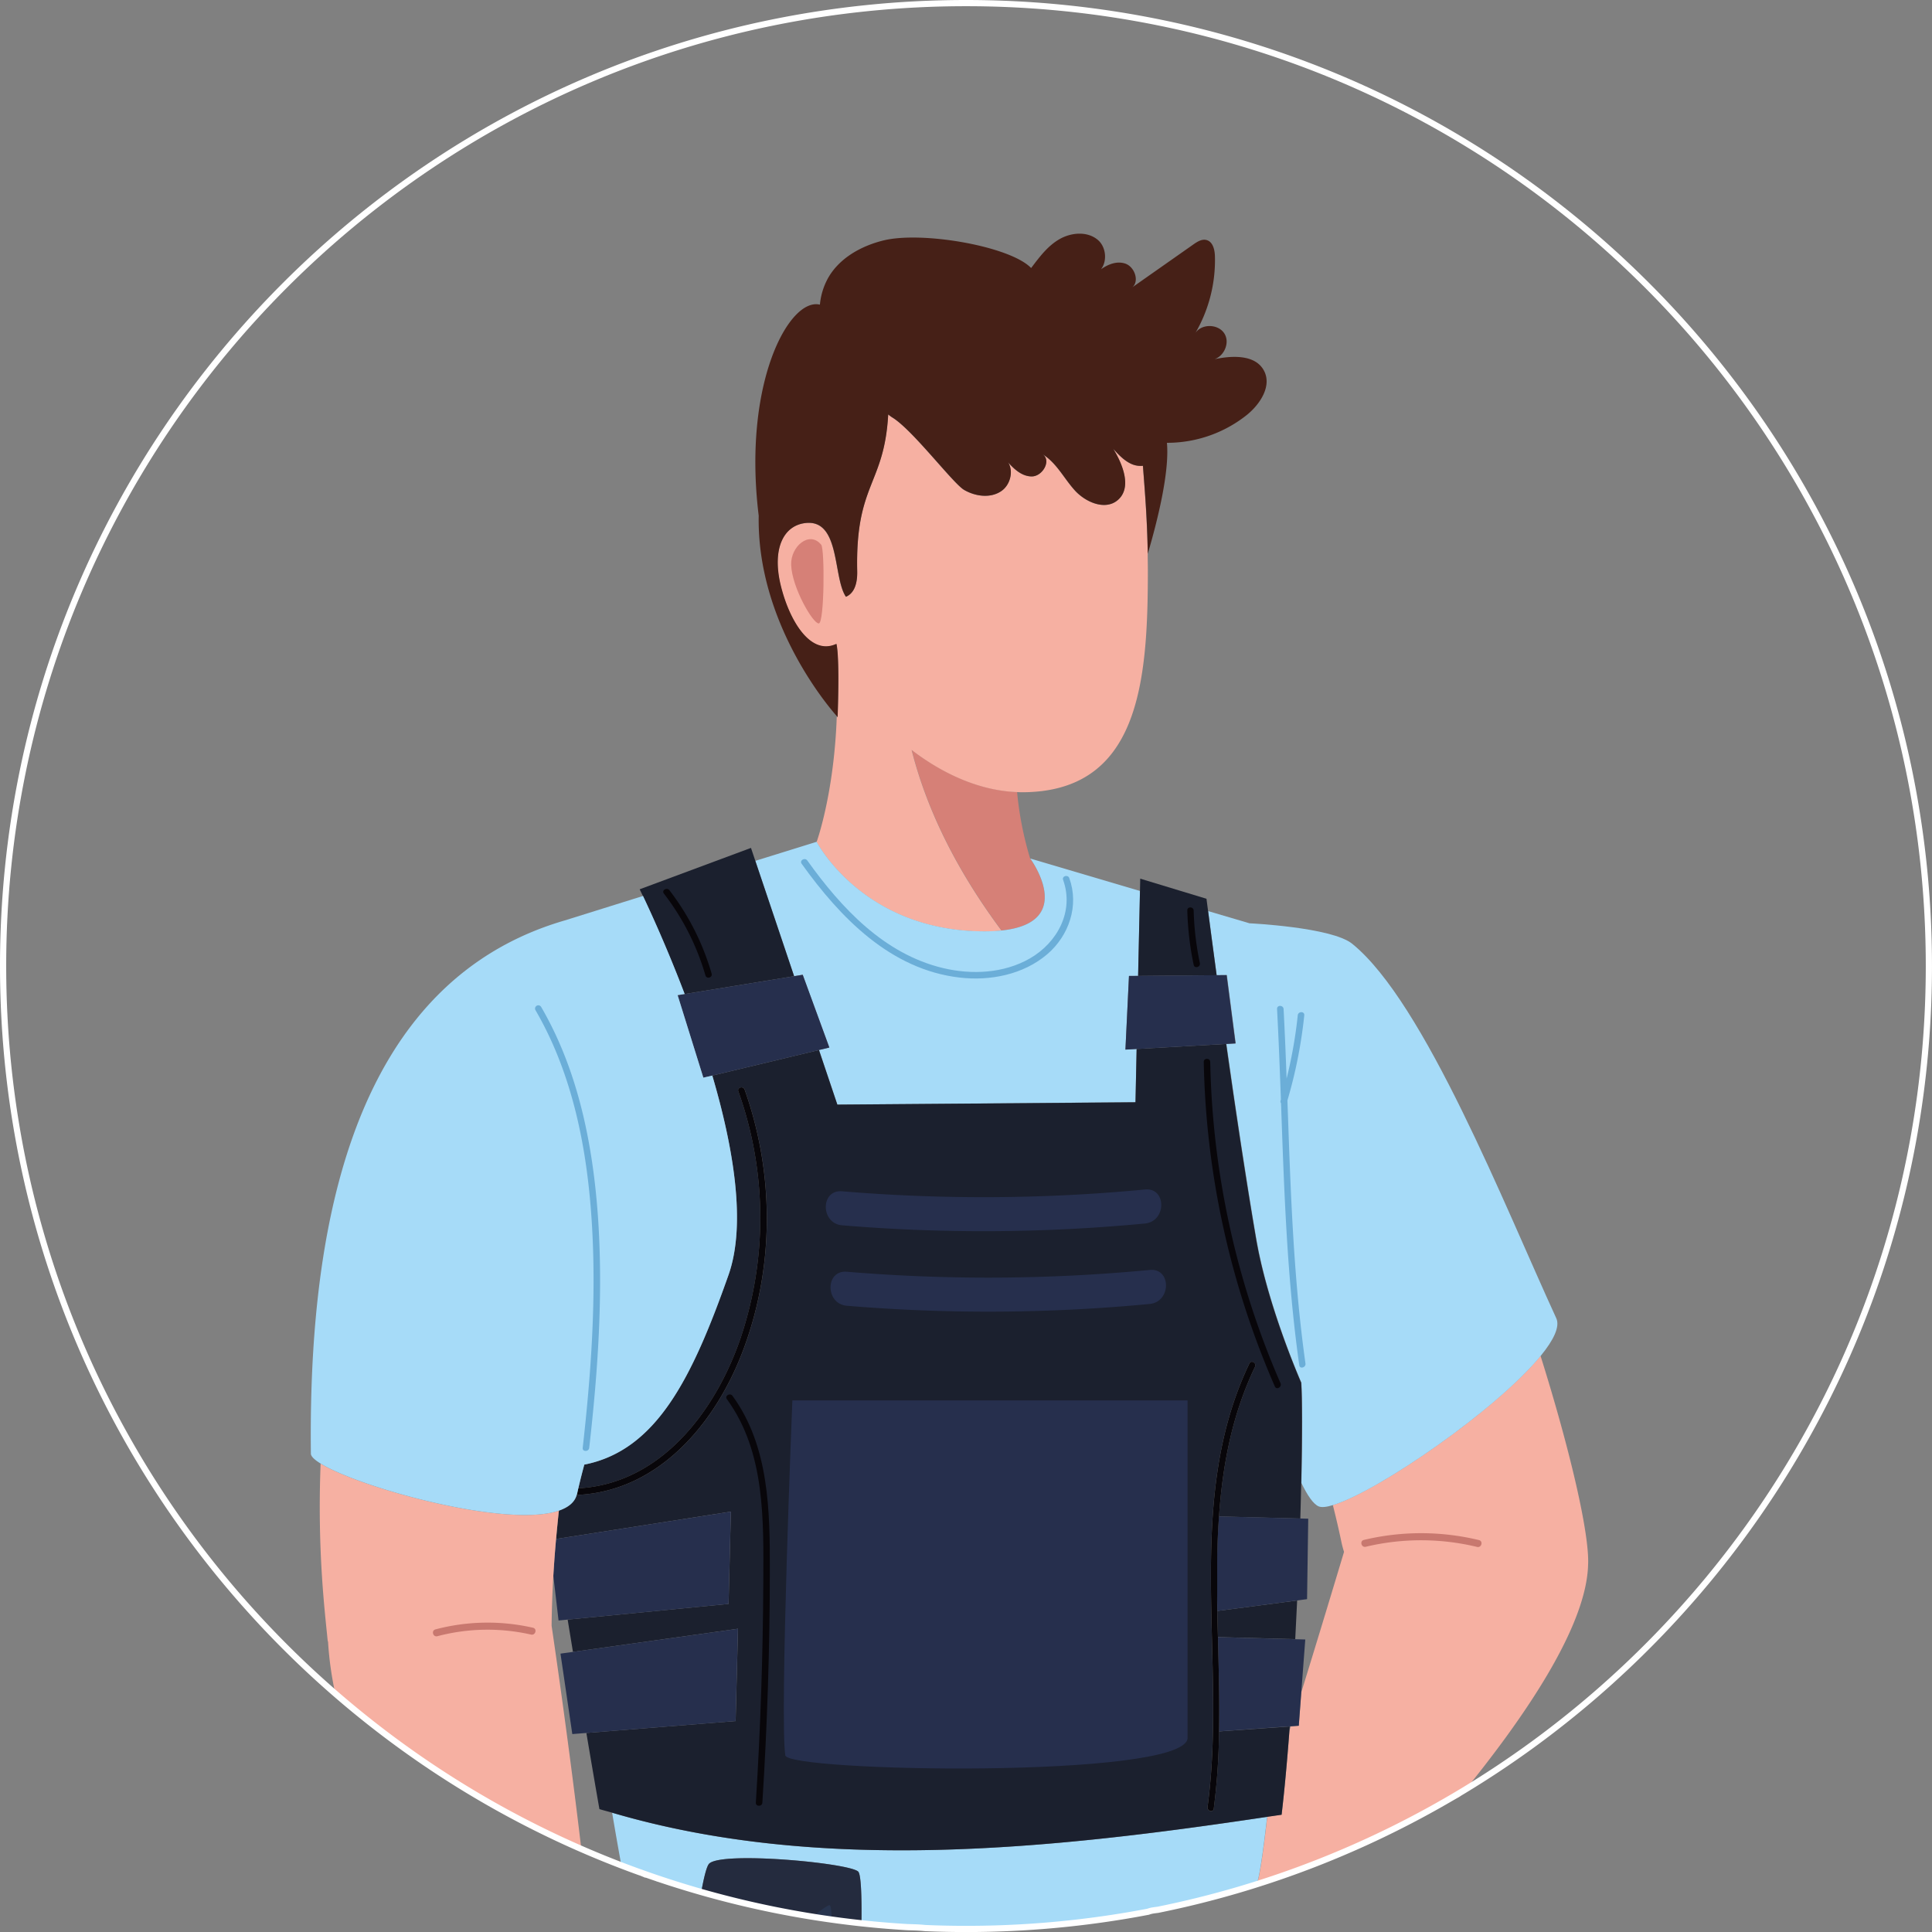
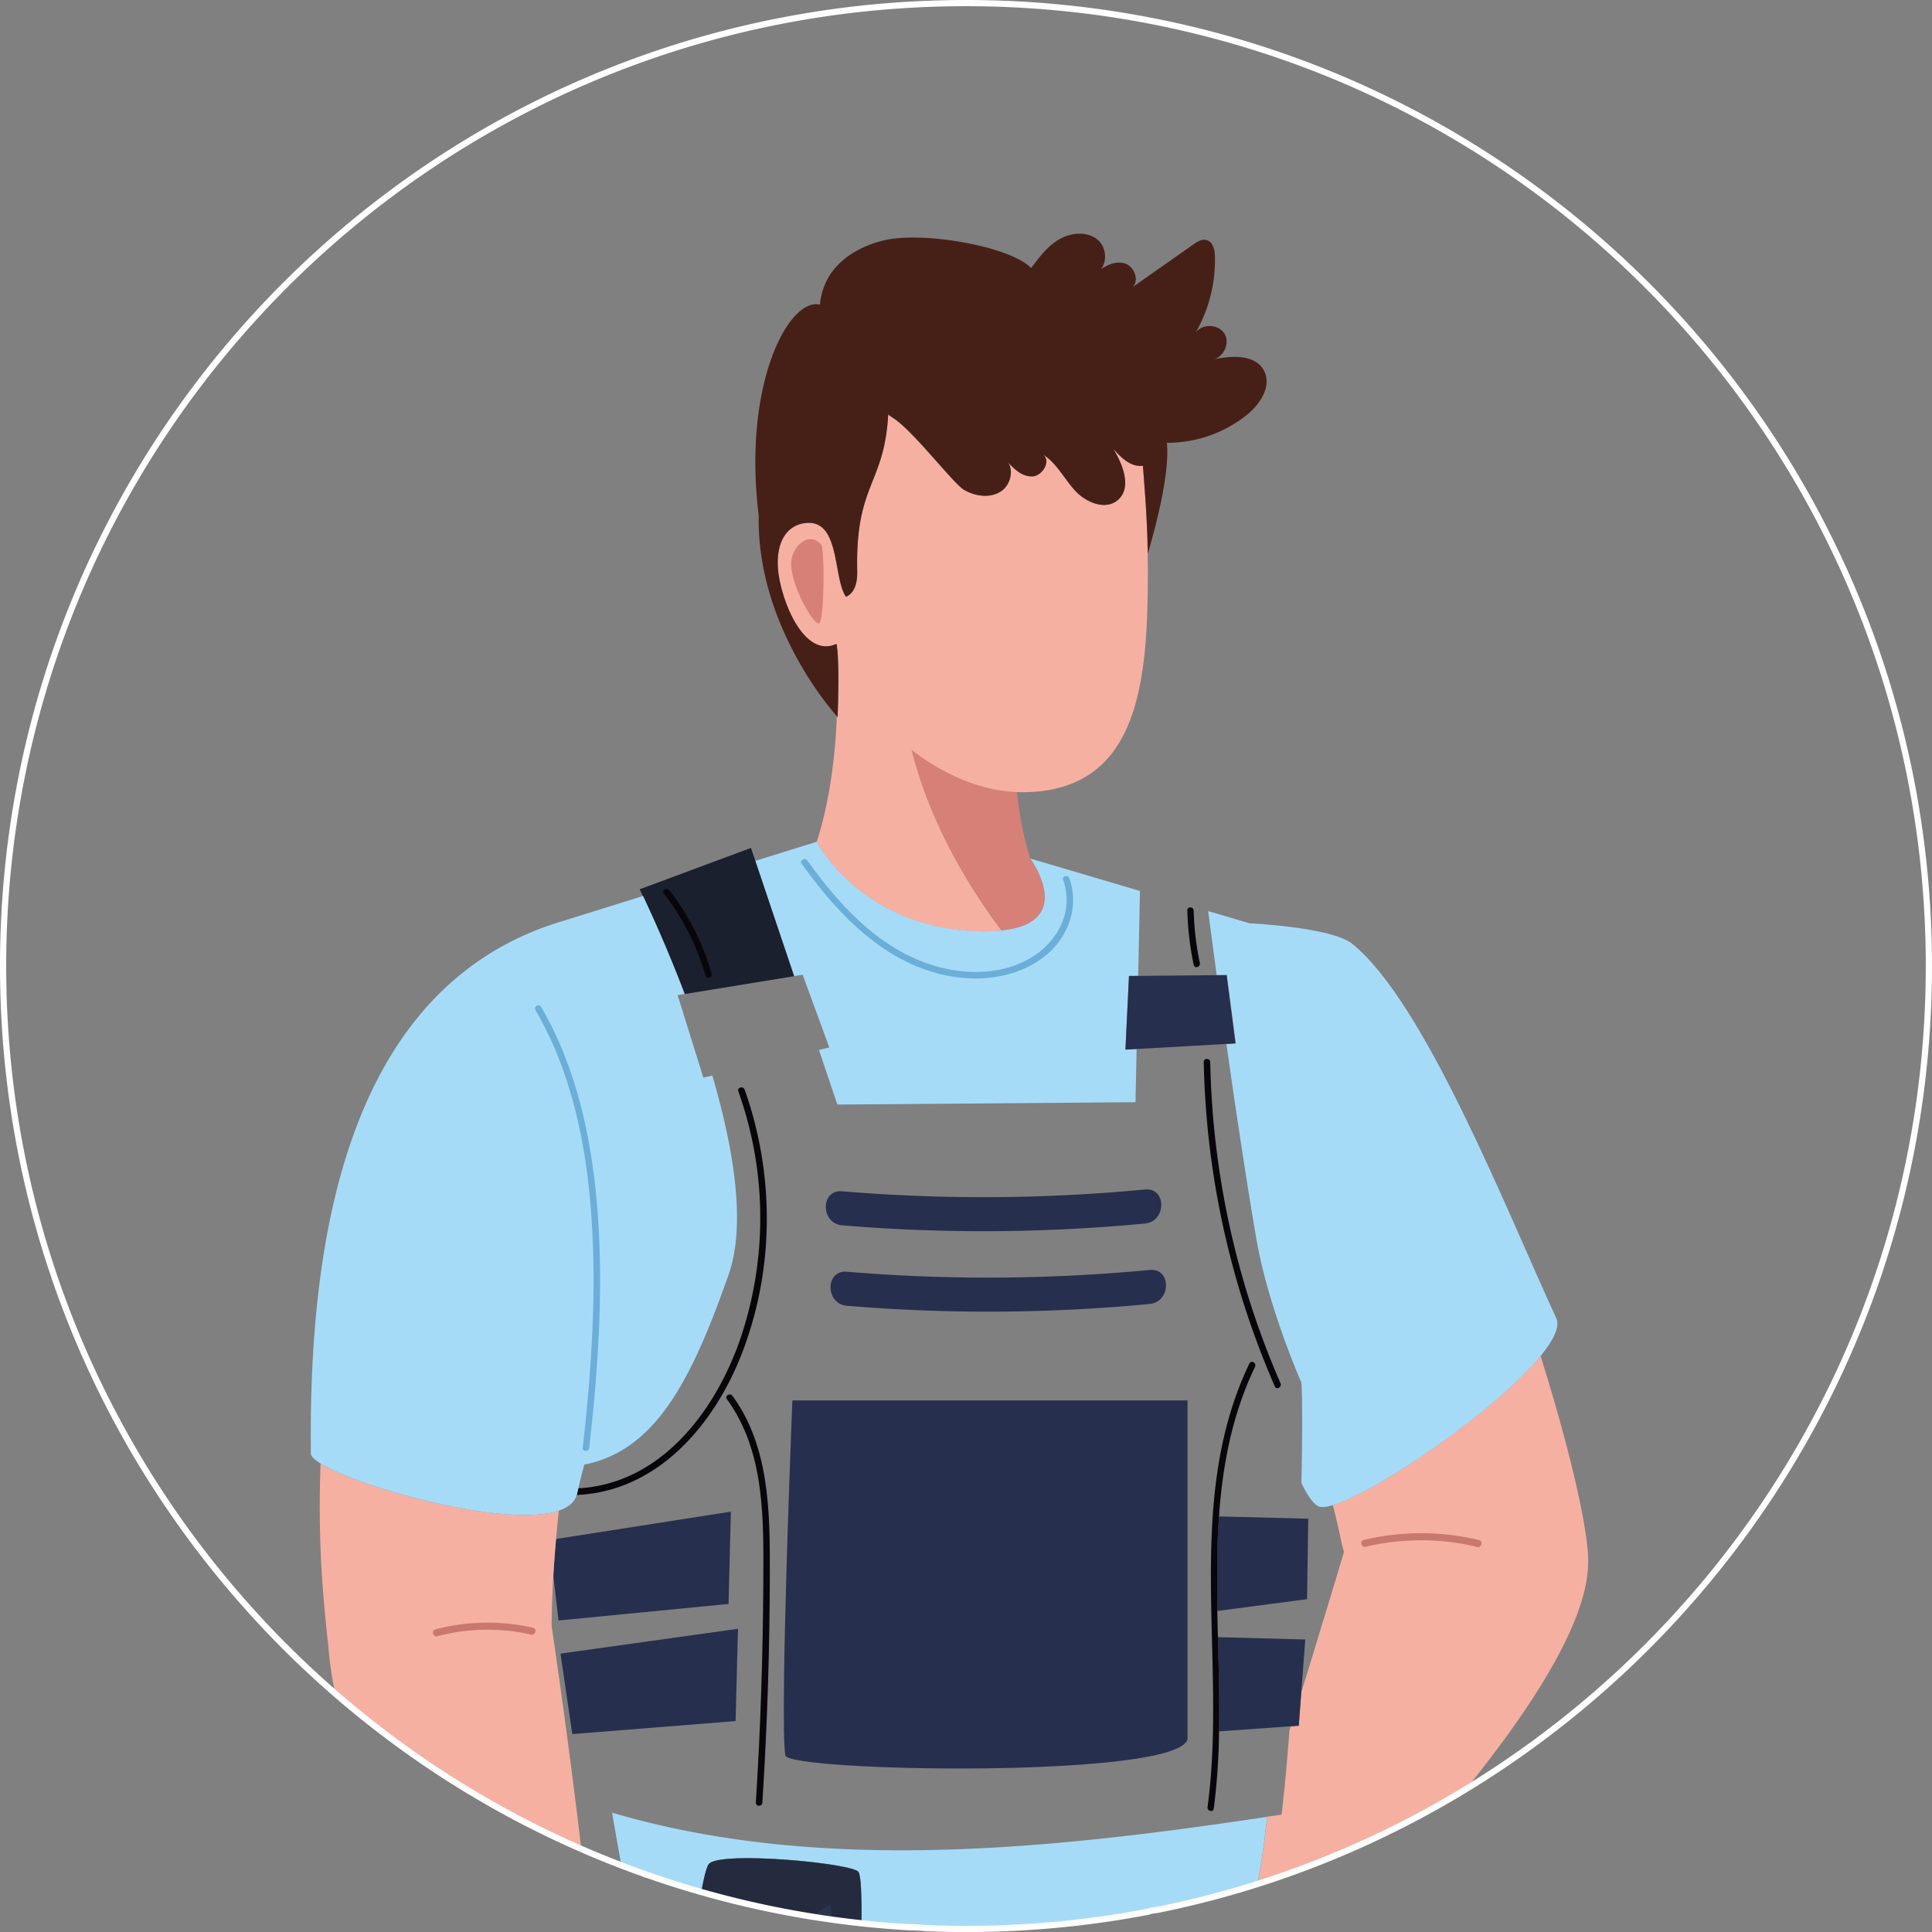
<svg xmlns="http://www.w3.org/2000/svg" id="Capa_1" data-name="Capa 1" viewBox="0 0 934.87 934.87">
  <rect x="0" y="0" width="934.87" height="934.87" fill="#808080" stroke="none" />
  <defs>
    <style>.cls-1{fill:#f6b0a2;}.cls-2{fill:#171721;}.cls-3{fill:#a6bfcd;}.cls-4{fill:#a6dbf8;}.cls-5{fill:#d68077;}.cls-6{fill:#1b202e;}.cls-7{fill:#242b3e;}.cls-8{fill:#28354f;}.cls-9{fill:#6baed8;}.cls-10{fill:#c8786f;}.cls-11{fill:#262f4d;}.cls-12{fill:#08060a;}.cls-13{fill:#462017;}.cls-14{fill:none;stroke:#fff;stroke-miterlimit:10;stroke-width:3px;}</style>
  </defs>
  <path class="cls-1" d="M1234.71,701.1c-21.25,26-78.79,65.7-100.5,72.21,1.44,5.72,2.84,11.61,4.12,17.78a50.37,50.37,0,0,0,1.29,4.87c-3.69,12.28-11.73,39-20.69,68l-1.21,16.11-3.85.27c-.22.71-.45,1.42-.67,2.13-1.11,14.75-2.37,28.61-3.78,40.63l-6.94,1c-2.13,18.79-4.07,31.48-5.47,33.42-.16.23-.36.46-.54.68l2.77-.8c1.63-.45,3.23-1,4.82-1.59a4.91,4.91,0,0,1,1.39-1,18.14,18.14,0,0,1,5.28-1.56,50.25,50.25,0,0,1,7.83-2.42h.11a5.19,5.19,0,0,1,1.38-.74c5.14-1.84,10-4.45,15.17-6.22a11.69,11.69,0,0,1,1.39-.37c1.57-1.76,3.6-2.33,6.1-2.84a4.07,4.07,0,0,1,1-.74,11.54,11.54,0,0,1,5-1.43h.23l.4-.17,1.21-.53c2.07-1,4.16-2.22,5.89-3,4.87-2.18,9.5-4.94,14.15-7.57,5.2-2.94,10.42-5.84,15.82-8.42,3.08-1.48,6.21-2.82,9.22-4.38,31.89-38.87,61.31-82.57,62.09-112.21C1258.47,787.63,1249.24,747.4,1234.71,701.1Z" transform="translate(-489.26 -45.03)" />
  <path class="cls-2" d="M955.28,978.74c4.3,0,8.63,0,13-.09,0-.08,0-.17,0-.25-8.62.12-17.33.13-26,.07q5,.53,10,1.3A4.76,4.76,0,0,1,955.28,978.74Z" transform="translate(-489.26 -45.03)" />
  <path class="cls-3" d="M996,977.65c-9,.37-18.36.62-27.79.75,0,.08,0,.17,0,.25C977.5,978.53,986.81,978.26,996,977.65Z" transform="translate(-489.26 -45.03)" />
  <path class="cls-4" d="M1078,516.9c-1.87-13.76-3.31-24.71-4.13-31l20,5.9s39.74,1.86,49.69,9.9c35.08,28.33,73.86,127.1,98.76,181.2,1.88,4.08-1.28,10.56-7.53,18.21-21.25,26-78.79,65.7-100.5,72.21-3.18,1-5.63,1.23-7,.61-2.55-1.12-5.38-5.27-8.29-11.28.5-22.85.51-40.77,0-48.55,0,0-16.11-36.5-21.76-69.27-5-29.06-10.24-64.25-14.53-94.64l4.51-.26-4.29-33.06Z" transform="translate(-489.26 -45.03)" />
  <path class="cls-5" d="M973.93,495.28c-19.89-26.69-35.59-56.07-43.52-87.44,15.74,12.05,33.56,19.76,51,20.39a163.59,163.59,0,0,0,6.32,32.22S1010.64,491.39,973.93,495.28Z" transform="translate(-489.26 -45.03)" />
  <path class="cls-1" d="M879.71,298.07c16.14-1,12.59,26.61,18.85,35.75,2.75-1.15,5.63-4.27,5.45-12.44-.89-42.45,13.14-41.49,15-75.79a22.32,22.32,0,0,0,2,1.47c9.88,6,29.39,32,34.79,35.08s12.52,4.09,17.74.68c4.48-2.94,6.22-9.71,3.53-14,3.11,3.49,6.77,6.71,11.31,6.77,5.37.08,9.79-7.84,5.28-10.75,6.74,4.05,10.36,11.65,15.64,17.48s14.76,9.83,20.76,4.74c6.93-5.87,2.61-17.06-2.14-24.81,2.71,3,5.56,6,9.28,7.51a10.91,10.91,0,0,0,5.07.66c1,13.05,2.06,25.79,2.34,42.55,0,2.72.08,5.48.08,8.42,0,53.76-4.2,107-61,107-.77,0-1.54-.05-2.31-.08-17.48-.63-35.3-8.34-51-20.39,7.93,31.37,23.63,60.75,43.52,87.44a78.35,78.35,0,0,1-8.21.4c-58.92,0-81.28-43.32-81.28-43.32s8.42-23.05,9.75-60.66l.34.37s1.09-27.53-.51-35.17c0-.06,0-.17-.06-.26-.44.18-.88.37-1.32.52-11.93,4.17-21.66-12.43-25.67-29C862.69,310.4,868.43,298.87,879.71,298.07Z" transform="translate(-489.26 -45.03)" />
  <path class="cls-4" d="M884.44,452.36s22.36,43.32,81.28,43.32a78.35,78.35,0,0,0,8.21-.4c36.71-3.89,13.84-34.83,13.84-34.83l53.11,15.7-.87,41.1-4.45,0-1.71,35.64,5.41-.31-.55,25.79-144.27,1.14-8.89-26.42,5-1.2-12.89-35.21-4.16.68-18.76-55.77Z" transform="translate(-489.26 -45.03)" />
  <path class="cls-4" d="M785.46,922.17c1.81,10.7,3.42,19.83,4.74,26.91,1,.37,2,.77,2.94,1.18a6,6,0,0,1,.76-.07c5.05-.05,9,2.4,13,5.08a21.06,21.06,0,0,0,2.38.38,5.14,5.14,0,0,1,3,1.33c5.39,1.49,10.82,2.82,16.21,4.17,1.39-7.74,2.73-13.06,3.89-14.28,5.84-6.12,67.25-.46,72.11,3.75,1.38,1.19,1.8,11.28,1.61,25.25,2.89.47,5.79,1,8.73,1.21,6.8.59,13.69.26,20.52.76,2.29.17,4.58.39,6.86.63,8.7.06,17.41,0,26-.07,9.43-.13,18.74-.38,27.79-.75,3.36-.22,6.71-.47,10-.79,8.55-.83,17-2.32,25.53-3.35l3.4-.39a4.85,4.85,0,0,1,2.72-.83c3.18-.06,6.06-2.25,9.21-2.79,3.32-.57,6.69-.59,10-1.23,7.2-1.4,14.29-3.41,21.48-4.88,6.19-1.26,12-3.32,18.06-5.11.18-.22.38-.45.54-.68,1.4-1.94,3.34-14.63,5.47-33.42C998.31,939.79,886.3,951.87,785.46,922.17Z" transform="translate(-489.26 -45.03)" />
-   <path class="cls-6" d="M1116.93,819.49c-.28,6.2-.59,12.45-.92,18.71l-37.41-1q-.18-6.33-.3-12.65Z" transform="translate(-489.26 -45.03)" />
  <path class="cls-6" d="M852.65,455.32l2.12,6.31,18.76,55.77-53,8.64c-8.57-22.52-16.81-40.37-20.16-47.42-1-2.12-1.58-3.27-1.58-3.27Z" transform="translate(-489.26 -45.03)" />
-   <path class="cls-6" d="M1118.87,714.09s-16.11-36.5-21.76-69.27c-5-29.06-10.24-64.25-14.53-94.64l-43.32,2.44-.55,25.79-144.27,1.14-8.89-26.42-51.61,12.36c10.2,34.68,16.54,71.82,7.83,96.5C824.22,711.72,807,746.81,772,753.74c-1.08,4-2.05,7.8-2.89,11.47,39.92-2.16,66.42-37.34,78.5-72.64a182,182,0,0,0-1.06-119.45c-.68-1.92,2.37-2.75,3.05-.84,14.63,41.17,14.46,87.2-1.46,128-13.39,34.32-40.76,66.52-79.83,68.14-1,3.58-4.06,6-8.6,7.58-.49,4.51-.94,9.09-1.35,13.71l84.57-13.22-1.12,44.65-77.87,7.59q1.29,7.86,2.56,15.62l79.87-11.19-1.15,44.66L773,883.59c2.25,13.4,4.39,25.88,6.31,36.84,2,.63,4.11,1.14,6.16,1.74,100.84,29.7,212.85,17.62,317,2l6.94-1c1.41-12,2.67-25.88,3.78-40.63.06-.7.11-1.39.16-2.09l-34.21,2.39a320.66,320.66,0,0,1-2.57,37.42c-.27,2-3.31,1.15-3-.84,9.61-71.19-12-147.2,20.25-214.61.88-1.83,3.6-.23,2.73,1.6-11.12,23.22-15.7,47.57-17.44,72.42l39.35,1c.18-6,.32-11.72.45-17.19C1119.39,739.79,1119.39,721.87,1118.87,714.09Z" transform="translate(-489.26 -45.03)" />
-   <path class="cls-6" d="M1040.88,476.15l.12-5.95,32.06,9.73s.28,2.16.78,6c.82,6.3,2.26,17.25,4.13,31l-38,.35Z" transform="translate(-489.26 -45.03)" />
  <path class="cls-5" d="M885.48,346.7c-2.73.29-13-17.25-13.39-28.33-.32-8.94,8.86-16.73,14.55-9.74C888.37,310.75,888.2,346.41,885.48,346.7Z" transform="translate(-489.26 -45.03)" />
  <path class="cls-7" d="M904.48,950.62c-4.86-4.21-66.27-9.87-72.11-3.75-1.16,1.22-2.5,6.54-3.89,14.28l1.43.35,6,1.52c4.28.5,8.17,2,12.23,3.16.3.08.61.15.91.24l1.16.31c.84.21,1.69.4,2.56.55a186.38,186.38,0,0,1,18.14,4.54c6.24.87,12.38,1.48,18.6,2.78l.81.16H891a5.17,5.17,0,0,1,2.08.45,5.23,5.23,0,0,1,2.14-.45,67.11,67.11,0,0,1,10.89,1.1C906.28,961.9,905.86,951.81,904.48,950.62Z" transform="translate(-489.26 -45.03)" />
  <path class="cls-8" d="M891.68,974.82c0-4.44-.3-7.29-.86-7.82s-4.26,2.33-9.4,6.22c2.69.38,5.37.82,8.07,1.38l.82.16H891A5.36,5.36,0,0,1,891.68,974.82Z" transform="translate(-489.26 -45.03)" />
-   <path class="cls-9" d="M1109.13,578.88a1.41,1.41,0,0,1-.2-1.29c0-.17.09-.34.14-.51-.53-14.6-1.08-29.2-1.86-43.81-.11-2,3-2,3.16,0,.6,11.23,1.05,22.46,1.46,33.68a223.78,223.78,0,0,0,5.4-30.64c.2-2,3.36-2,3.15,0a228.53,228.53,0,0,1-8.15,41.19c1.51,42.52,2.78,85,8.73,127.3.28,2-2.76,2.84-3,.84C1112,663.51,1110.65,621.22,1109.13,578.88Z" transform="translate(-489.26 -45.03)" />
  <path class="cls-10" d="M1149.22,790.18a119.3,119.3,0,0,1,55.7.08c2.15.51,1.24,3.83-.91,3.31a115.57,115.57,0,0,0-53.88-.08C1148,794,1147.07,790.69,1149.22,790.18Z" transform="translate(-489.26 -45.03)" />
  <polygon class="cls-11" points="544.58 507.9 546.3 472.26 550.74 472.22 588.7 471.88 593.53 471.83 597.83 504.9 593.31 505.15 550 507.6 544.58 507.9" />
-   <polygon class="cls-11" points="388.43 471.69 401.31 506.9 396.29 508.1 344.68 520.46 340.34 521.5 327.89 481.57 331.3 481.01 384.27 472.37 388.43 471.69" />
  <path class="cls-11" d="M842.91,776.5l-1.12,44.65-77.87,7.59-4.38.43L757,807.42q.53-8.92,1.32-17.7Z" transform="translate(-489.26 -45.03)" />
  <polygon class="cls-11" points="277.21 799.33 271.21 800.17 276.93 839.1 283.73 838.56 355.94 832.8 357.09 788.15 277.21 799.33" />
  <path class="cls-11" d="M1079.08,778.81l39.35,1,3.87.1-.57,38.93-4.8.63-38.63,5.09c0-1.9-.06-3.8-.08-5.7V797.51C1078.34,791.25,1078.65,785,1079.08,778.81Z" transform="translate(-489.26 -45.03)" />
  <path class="cls-11" d="M1079.15,882.82c.26-15.12-.16-30.36-.55-45.59l37.41,1,4.86.13L1118.93,864l-1.21,16.11-3.85.27-.51,0Z" transform="translate(-489.26 -45.03)" />
  <path class="cls-9" d="M996,506.78c-11.58,9.86-27.59,13-42.4,11.28C920.12,514.19,895.79,489,877.17,463c-1.18-1.65,1.56-3.23,2.73-1.59,16.47,23,37.12,45.22,65.66,52.05,13.92,3.33,29.42,2.59,42.05-4.66,13.35-7.68,21.5-22.88,16.08-38-.68-1.91,2.37-2.74,3-.84C1011.5,483.24,1006.55,497.76,996,506.78Z" transform="translate(-489.26 -45.03)" />
  <path class="cls-12" d="M1074.88,558.93a408.68,408.68,0,0,0,34,155.41c.8,1.84-1.92,3.45-2.73,1.59a412.9,412.9,0,0,1-34.41-157C1071.68,556.89,1074.84,556.89,1074.88,558.93Z" transform="translate(-489.26 -45.03)" />
  <path class="cls-12" d="M1066.86,485.65a140.77,140.77,0,0,0,3,25.39c.41,2-2.63,2.83-3,.84a146.39,146.39,0,0,1-3.07-26.23C1063.65,483.62,1066.81,483.62,1066.86,485.65Z" transform="translate(-489.26 -45.03)" />
  <path class="cls-12" d="M813.2,475.83a120.94,120.94,0,0,1,20.4,40.31c.57,2-2.48,2.79-3,.84a118.8,118.8,0,0,0-20.09-39.56C809.23,475.81,812,474.24,813.2,475.83Z" transform="translate(-489.26 -45.03)" />
  <path class="cls-12" d="M847.59,692.57a182,182,0,0,0-1.06-119.45c-.68-1.92,2.37-2.75,3.05-.84,14.63,41.17,14.46,87.2-1.46,128-13.39,34.32-40.76,66.52-79.83,68.14a5.55,5.55,0,0,0,.2-.52q.28-1.33.6-2.7C809,763.05,835.51,727.87,847.59,692.57Z" transform="translate(-489.26 -45.03)" />
  <path class="cls-11" d="M1043.3,637.07a822.63,822.63,0,0,1-146.55.87c-10.48-.87-10.57-17.34,0-16.46a822.63,822.63,0,0,0,146.55-.87C1053.84,619.6,1053.77,636.07,1043.3,637.07Z" transform="translate(-489.26 -45.03)" />
  <path class="cls-11" d="M1045.59,676a822.63,822.63,0,0,1-146.55.87c-10.48-.87-10.57-17.34,0-16.46a822.63,822.63,0,0,0,146.55-.87C1056.13,658.53,1056.06,675,1045.59,676Z" transform="translate(-489.26 -45.03)" />
  <path class="cls-11" d="M1063.9,722.68V886.42c-3.43,19.46-193.5,16-194.65,8-2.76-19.3,3.43-171.75,3.43-171.75Z" transform="translate(-489.26 -45.03)" />
  <path class="cls-13" d="M1037.25,269.73c-3.72-1.5-6.57-4.55-9.28-7.51,4.75,7.75,9.07,18.94,2.14,24.81-6,5.09-15.48,1.09-20.76-4.74s-8.9-13.43-15.64-17.48c4.51,2.91.09,10.83-5.28,10.75-4.54-.06-8.2-3.28-11.31-6.77,2.69,4.32,1,11.09-3.53,14-5.22,3.41-12.35,2.43-17.74-.68s-24.91-29.06-34.79-35.08a22.32,22.32,0,0,1-2-1.47c-1.91,34.3-15.94,33.34-15,75.79.18,8.17-2.7,11.29-5.45,12.44-6.26-9.14-2.71-36.79-18.85-35.75-11.28.8-17,12.33-12.74,30.05,4,16.61,13.74,33.21,25.67,29,.44-.15.88-.34,1.32-.52,0,.09,0,.2.06.26,1.6,7.64.51,35.17.51,35.17l-.34-.37c-3.36-3.76-38.82-44.72-37.85-97.06C848.49,230.3,871.18,188.83,886,192.45a32.79,32.79,0,0,1,4.14-13.21c5.51-9.45,15.89-15.2,26.52-17.84,18.77-4.66,61.48,2.79,71.55,13.33,4-5.28,8-10.71,13.77-14s13.53-3.86,18.55.42c4,3.43,4.56,10.28,1.49,14.17,3.44-2.4,7.49-4,11.43-2.84,5.09,1.44,7.59,9.49,3,12.08l30.27-21.25c1.89-1.33,4.14-2.74,6.38-2.13,3.09.84,4,4.76,4.05,8a70.09,70.09,0,0,1-9.41,36.9c3.18-4.6,11.26-4.3,14.09.52s-.84,12-6.41,12.57c9.17-2.13,21.25-3,25.54,5.37,3.74,7.32-1.89,16-8.26,21.19a61.84,61.84,0,0,1-38.78,13.57c1.33,14.29-4.73,38.27-9.26,53.67-.28-16.76-1.33-29.5-2.34-42.55A10.91,10.91,0,0,1,1037.25,269.73Z" transform="translate(-489.26 -45.03)" />
  <path class="cls-12" d="M855,917.3q3.35-53.16,3.61-106.46c.13-30.17,1-63.24-17.62-88.78-1.2-1.65,1.54-3.22,2.72-1.6,17.83,24.49,18.11,55.87,18.07,84.92q-.06,56-3.62,111.92C858.06,919.32,854.9,919.34,855,917.3Z" transform="translate(-489.26 -45.03)" />
  <path class="cls-12" d="M1078.22,818.88c0,1.9,0,3.8.08,5.7q.12,6.31.3,12.65c.39,15.23.81,30.47.55,45.59a320.66,320.66,0,0,1-2.57,37.42c-.27,2-3.31,1.15-3-.84,9.61-71.19-12-147.2,20.25-214.61.88-1.83,3.6-.23,2.73,1.6-11.12,23.22-15.7,47.57-17.44,72.42-.43,6.21-.74,12.44-.86,18.7C1078.2,804.35,1078.31,811.78,1078.22,818.88Z" transform="translate(-489.26 -45.03)" />
  <path class="cls-1" d="M692.64,897.74c6.43,4.2,12.76,8.59,19.39,12.47s13.67,6.48,20,10.73,12.78,7.48,19.48,11c6,3.14,12.38,5.47,18.23,8.79l1,.52c-5.77-49.08-12.5-95.52-14.57-109.57.09-8.06.38-16.19.85-24.26q.53-8.92,1.32-17.7c.41-4.62.86-9.2,1.35-13.71-25.27,8.6-96.36-11.11-115.29-22.78-1.62,41.84,2,71.24,3.36,85.1,0,.44.17.88.25,1.32a163.06,163.06,0,0,0,3.6,25.35,14.5,14.5,0,0,1,2.83,3.18,6,6,0,0,1,1,.51c8.3,5.57,15.49,12.76,23.45,18.81,4.32,3.28,8.57,6.59,12.9,9.77A6.37,6.37,0,0,1,692.64,897.74Z" transform="translate(-489.26 -45.03)" />
  <path class="cls-4" d="M653.09,617.4c15.61-59.07,47.55-109,109.5-127l37.82-11.82c3.35,7.05,11.59,24.9,20.16,47.42l-3.42.55,12.45,39.94,4.34-1c10.2,34.68,16.54,71.82,7.83,96.5C824.22,711.72,807,746.81,772,753.74c-1.08,4-2.05,7.8-2.89,11.47q-.32,1.37-.6,2.7a5.55,5.55,0,0,1-.2.52c-1,3.58-4.06,6-8.6,7.58-25.27,8.6-96.36-11.11-115.29-22.78-3-1.84-4.73-3.49-4.73-4.79C639.2,705.52,642.06,659.17,653.09,617.4Z" transform="translate(-489.26 -45.03)" />
  <path class="cls-9" d="M771.23,745.61c4-35.62,6.6-71.59,4.49-107.44-2.11-36.06-9-72.78-27.35-104.34a1.58,1.58,0,0,1,2.73-1.59c17.88,30.73,25,66.32,27.5,101.45,2.6,37.32,0,74.82-4.22,111.92C774.16,747.61,771,747.63,771.23,745.61Z" transform="translate(-489.26 -45.03)" />
  <path class="cls-10" d="M700,833.46a98.86,98.86,0,0,1,47.16-.79c2.15.5,1.24,3.81-.91,3.32a95,95,0,0,0-45.34.78C698.74,837.33,697.82,834,700,833.46Z" transform="translate(-489.26 -45.03)" />
  <path class="cls-14" d="M956.7,46.53h0c-257.33,0-465.94,208.6-465.94,465.93h0c0,201.9,128.42,373.8,308,438.49.45.14.89.29,1.32.47a464,464,0,0,0,128.53,26.14c2.23.05,4.47.12,6.7.28L937,978q9.79.42,19.68.42h0a468.16,468.16,0,0,0,88.16-8.33,12.61,12.61,0,0,1,2.06-.57c.86-.14,1.73-.26,2.59-.35,212.86-43,373.13-231.14,373.13-456.69h0C1422.64,255.13,1214,46.53,956.7,46.53Z" transform="translate(-489.26 -45.03)" />
</svg>